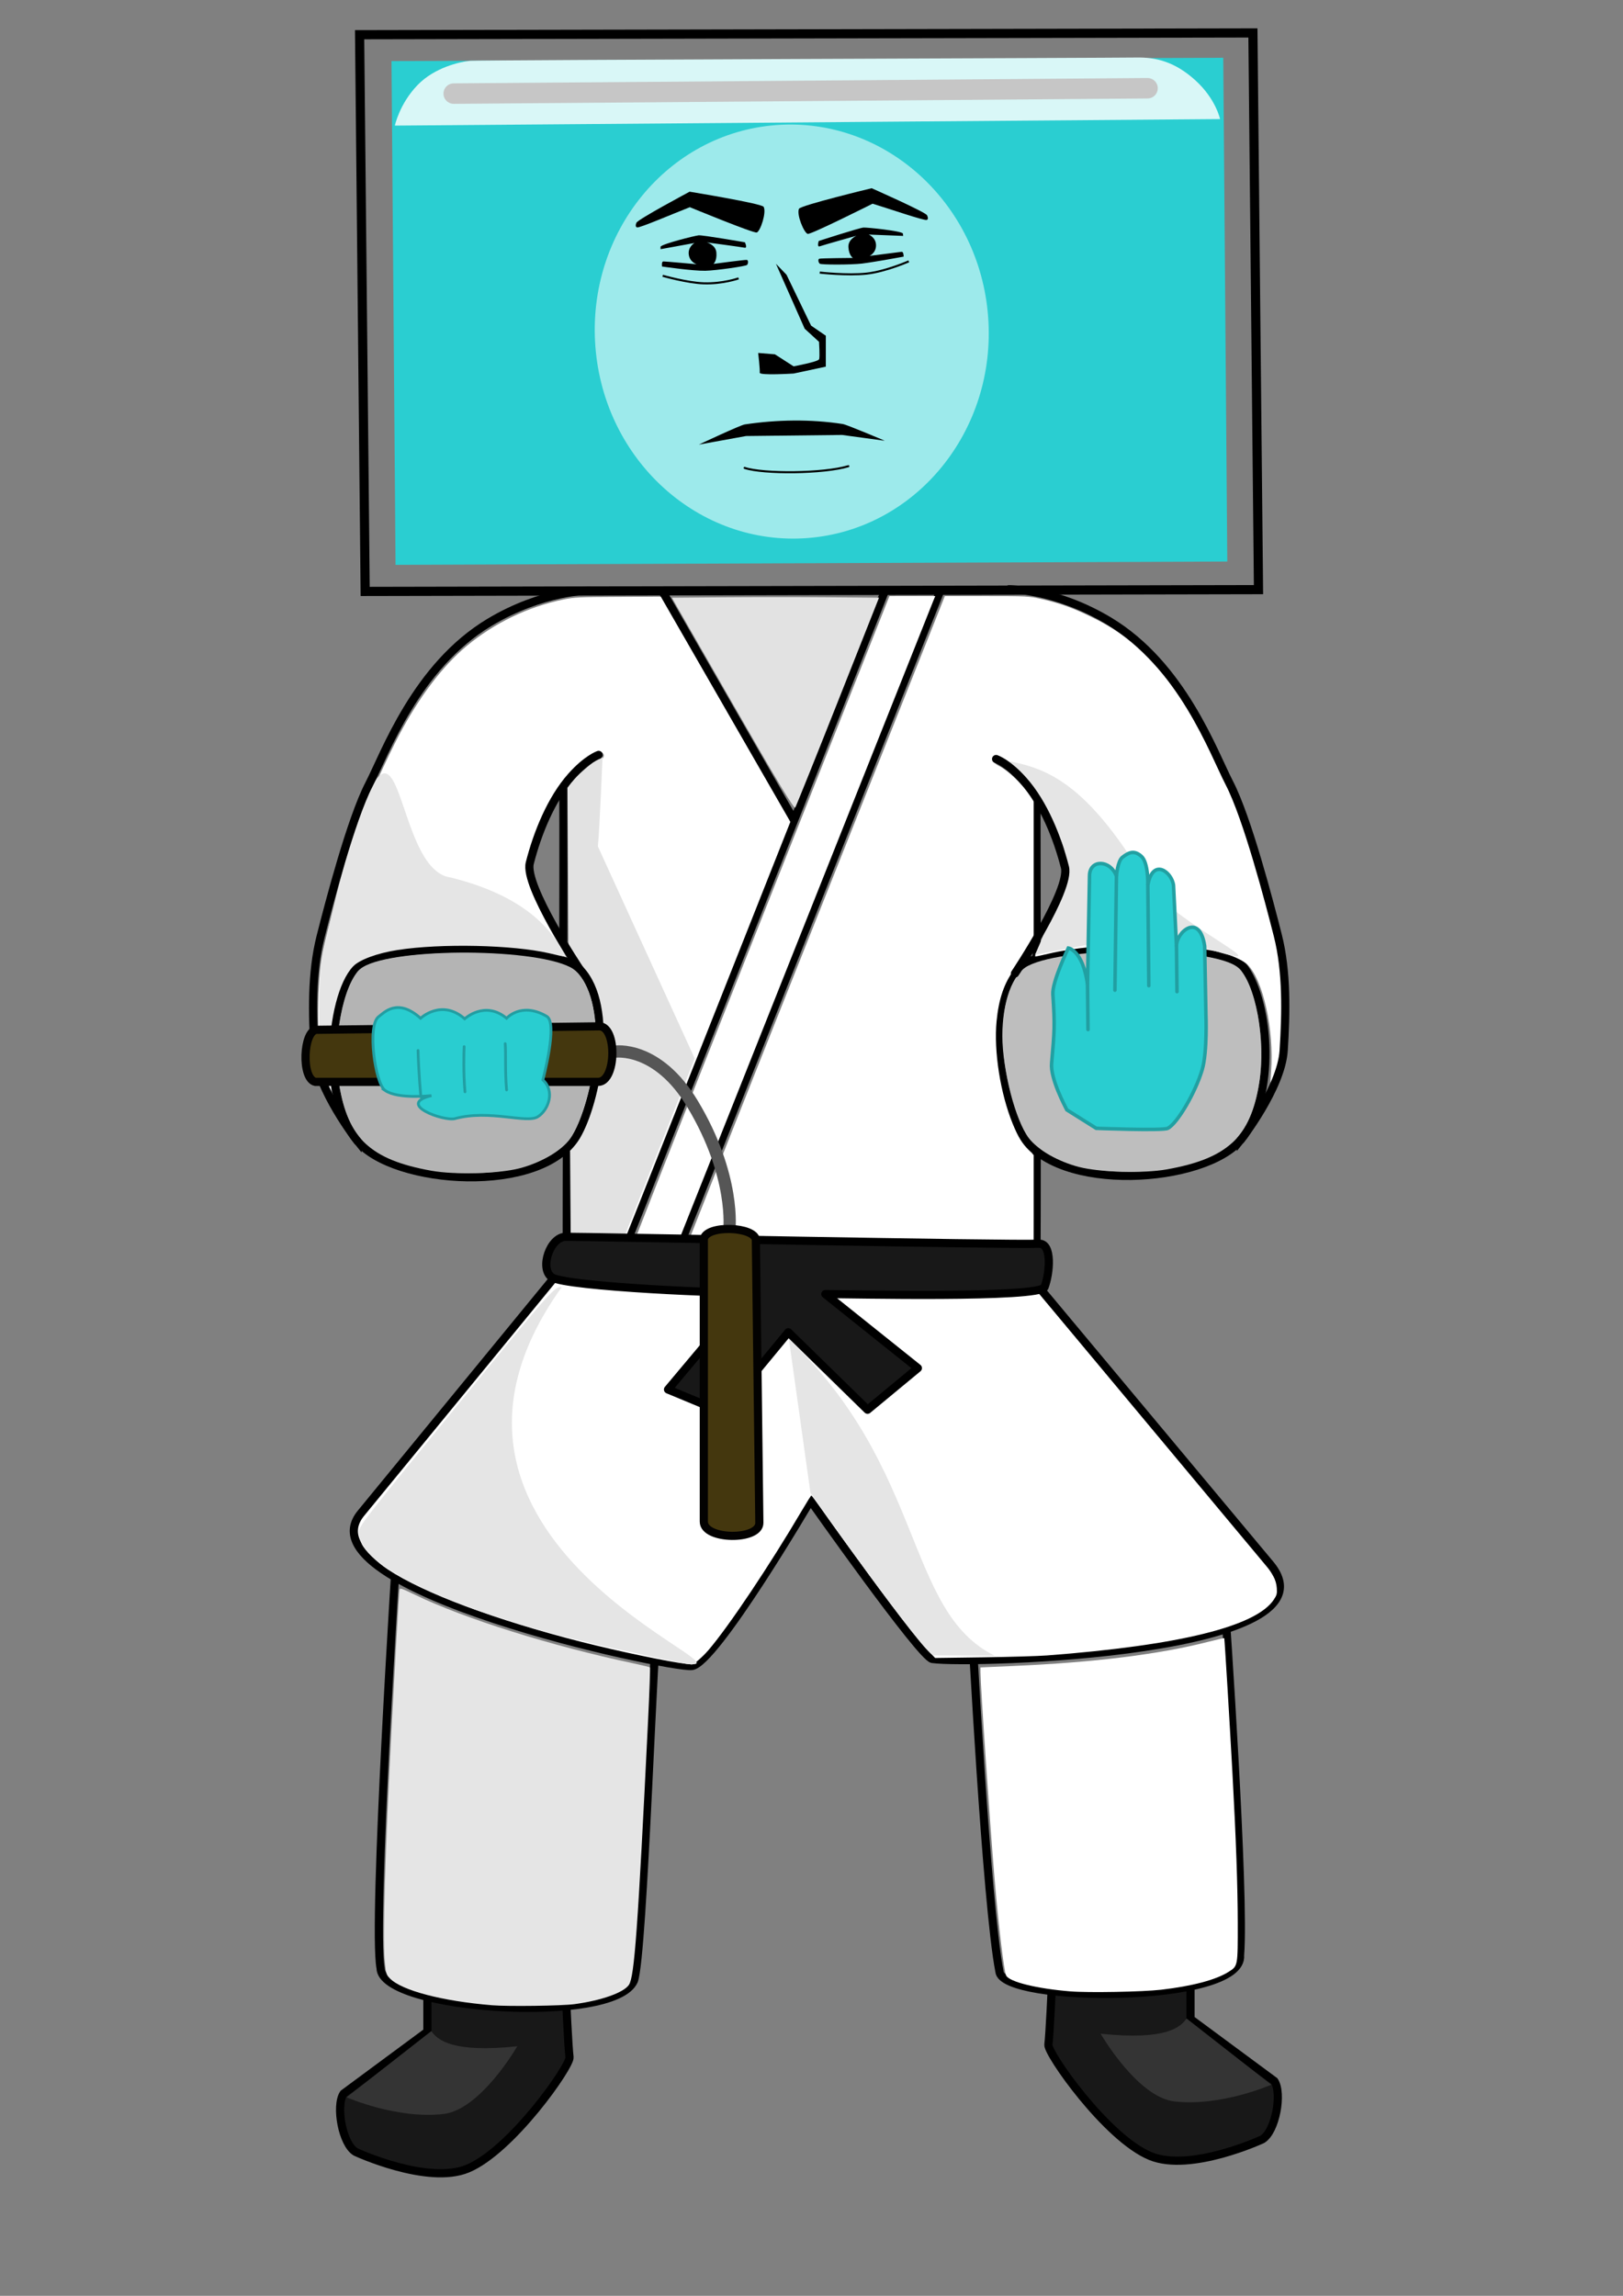
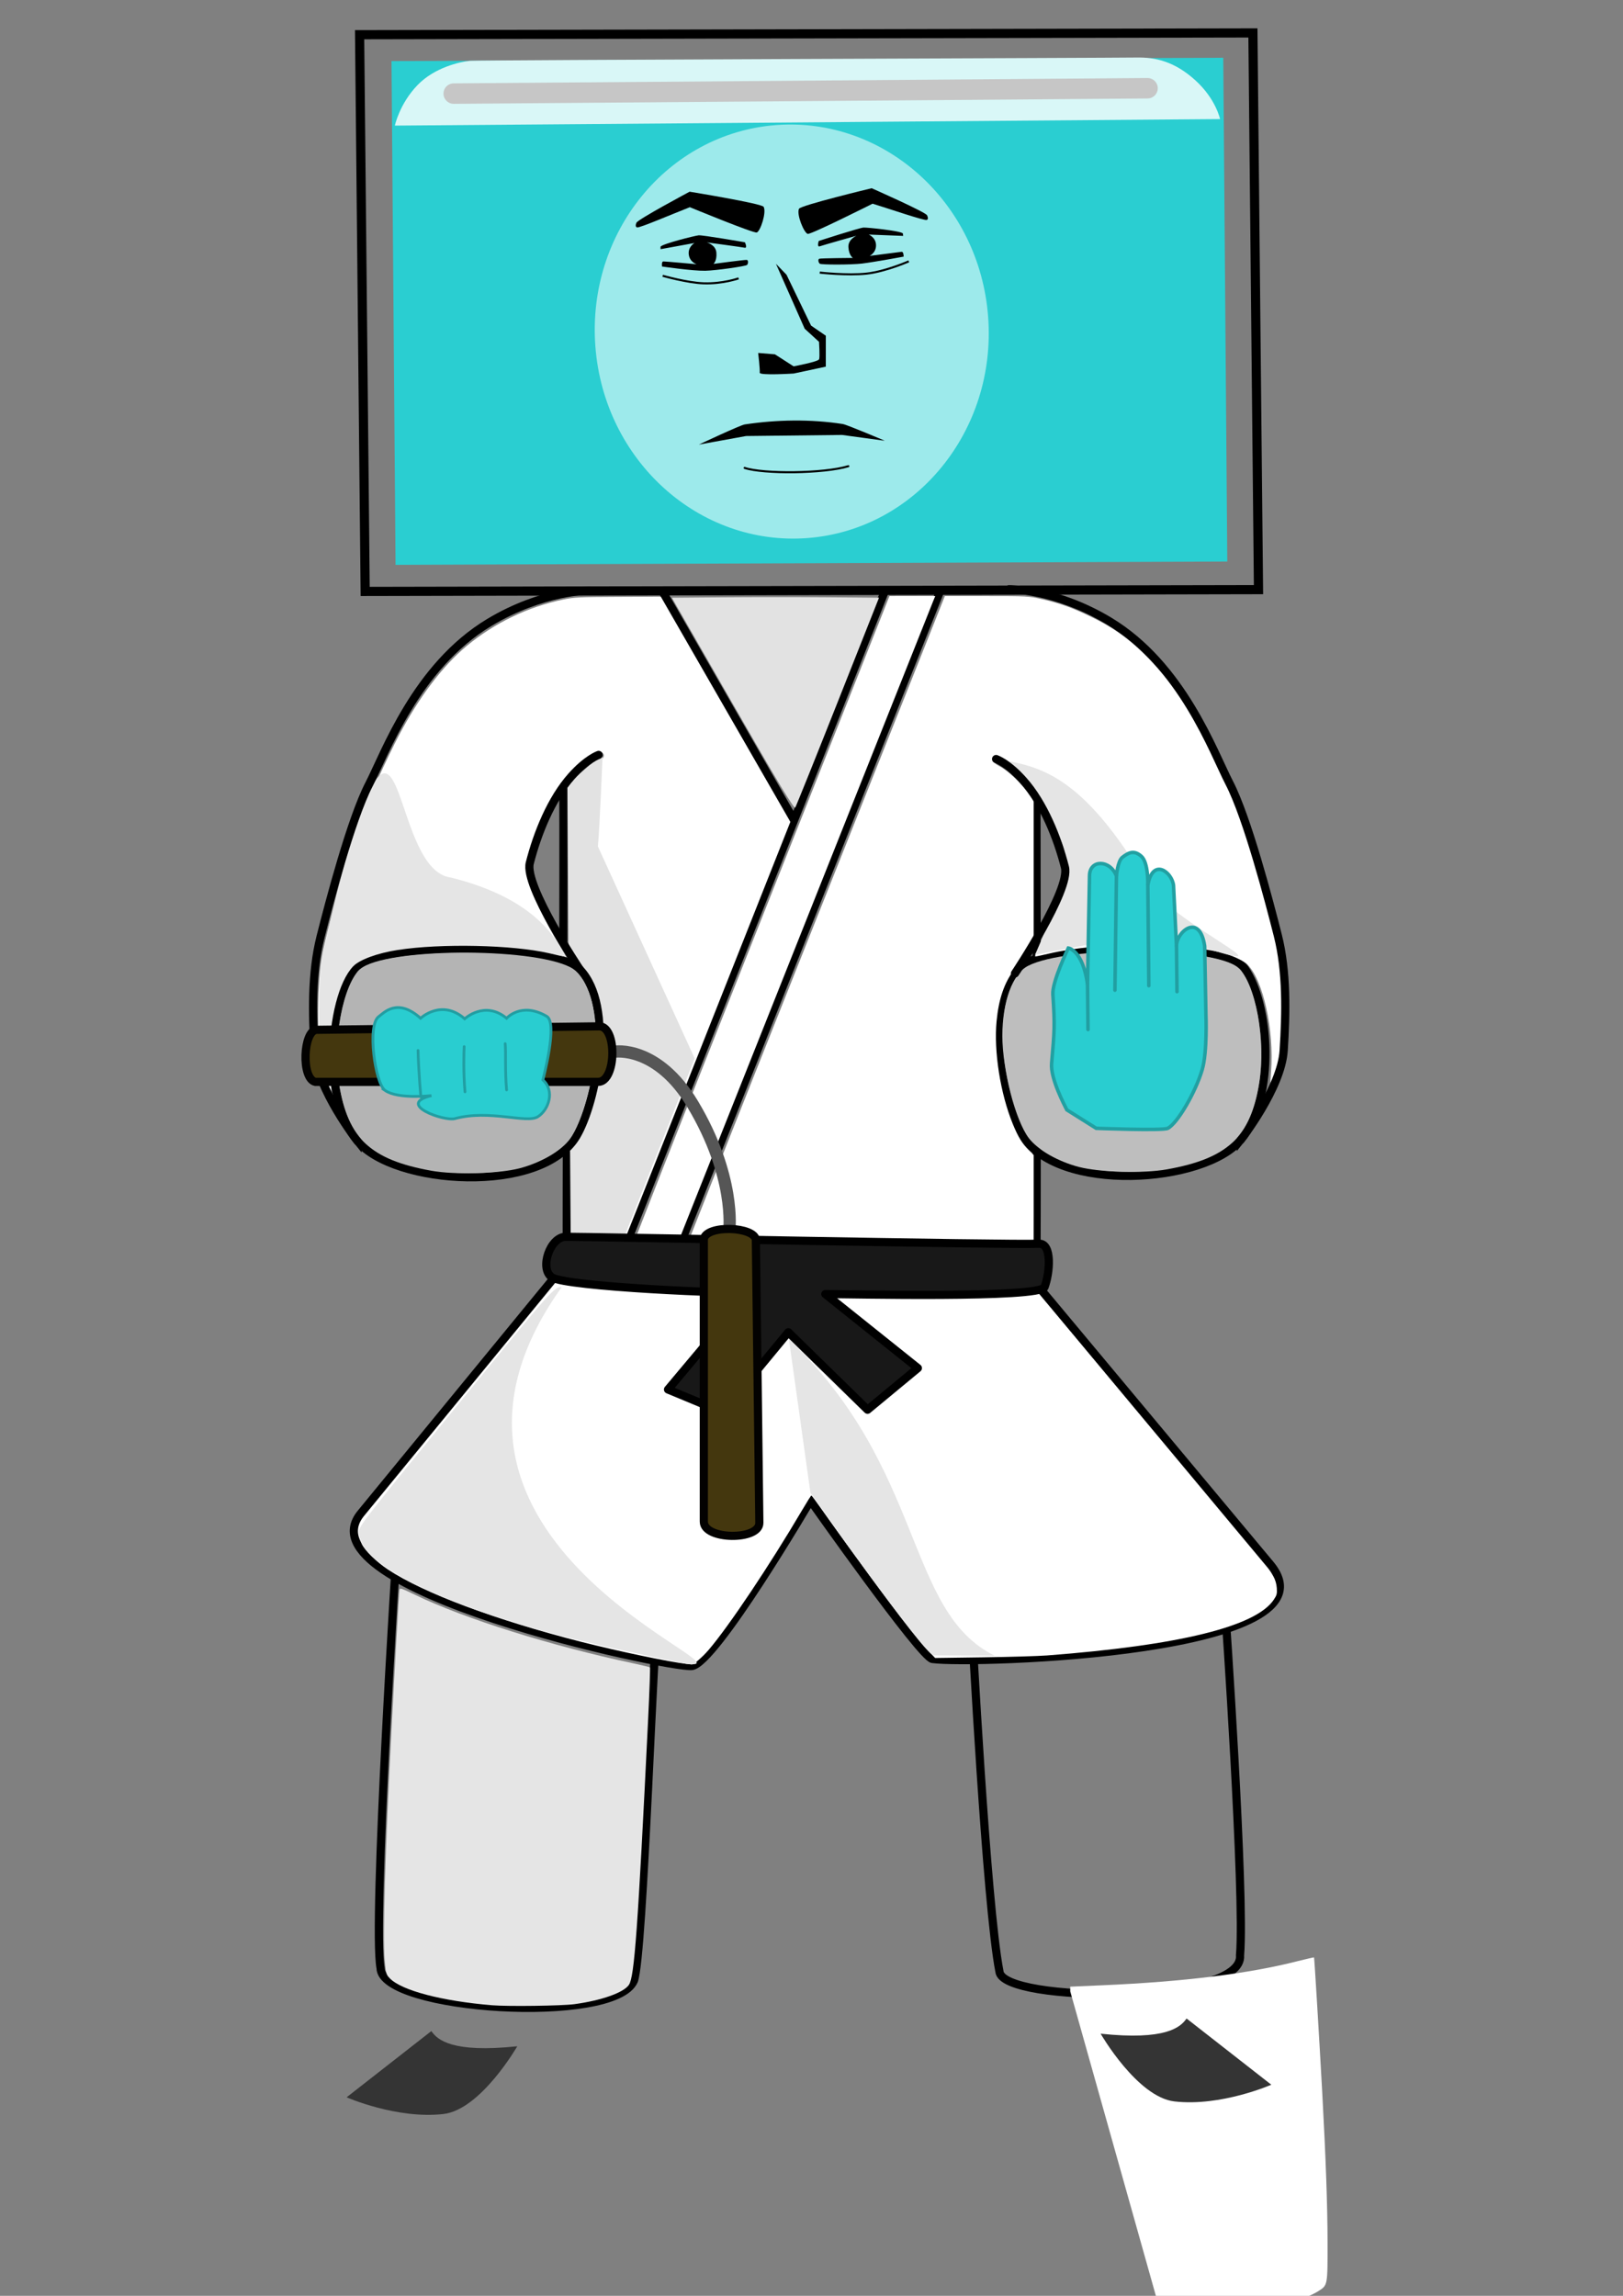
<svg xmlns="http://www.w3.org/2000/svg" xmlns:ns1="http://www.inkscape.org/namespaces/inkscape" xmlns:ns2="http://sodipodi.sourceforge.net/DTD/sodipodi-0.dtd" xmlns:ns3="http://www.openswatchbook.org/uri/2009/osb" width="210mm" height="297mm" viewBox="0 0 210 297" version="1.1" id="svg8" ns1:version="1.0.2-2 (e86c870879, 2021-01-15)" ns2:docname="mascot3.svg">
  <rect x="0" y="0" width="210" height="297" fill="#808080" stroke="none" />
  <defs id="defs2">
    <linearGradient id="linearGradient1041" ns3:paint="solid">
      <stop style="stop-color:#565656;stop-opacity:1;" offset="0" id="stop1039" />
    </linearGradient>
    <linearGradient id="linearGradient3262" ns3:paint="solid">
      <stop style="stop-color:#bebebe;stop-opacity:1;" offset="0" id="stop3260" />
    </linearGradient>
    <marker style="overflow:visible" id="Arrow1Lstart" refX="0.0" refY="0.0" orient="auto" ns1:stockid="Arrow1Lstart" ns1:isstock="true">
      <path transform="scale(0.8) translate(12.5,0)" style="fill-rule:evenodd;stroke:#000000;stroke-width:1pt;stroke-opacity:1;fill:#000000;fill-opacity:1" d="M 0.0,0.0 L 5.0,-5.0 L -12.5,0.0 L 5.0,5.0 L 0.0,0.0 z " id="path1008" />
    </marker>
    <ns1:perspective ns2:type="inkscape:persp3d" ns1:vp_x="0 : 148.5 : 1" ns1:vp_y="0 : 1000 : 0" ns1:vp_z="210 : 148.5 : 1" ns1:persp3d-origin="105 : 99 : 1" id="perspective946" />
    <ns1:path-effect effect="skeletal" id="path-effect950" is_visible="true" lpeversion="1" pattern="M 0,5 C 0,2.24 2.24,0 5,0 7.76,0 10,2.24 10,5 10,7.76 7.76,10 5,10 2.24,10 0,7.76 0,5 Z" copytype="single_stretched" prop_scale="1" scale_y_rel="false" spacing="0" normal_offset="0" tang_offset="0" prop_units="false" vertical_pattern="false" hide_knot="false" fuse_tolerance="0" />
    <ns1:path-effect effect="powerstroke" id="path-effect914" is_visible="true" lpeversion="1" offset_points="0,0.132" sort_points="true" interpolator_type="CubicBezierJohan" interpolator_beta="0.2" start_linecap_type="zerowidth" linejoin_type="extrp_arc" miter_limit="4" scale_width="1" end_linecap_type="zerowidth" />
    <ns1:path-effect effect="powerstroke" id="path-effect85" is_visible="true" lpeversion="1" offset_points="0,0.132" sort_points="true" interpolator_type="CubicBezierJohan" interpolator_beta="0.2" start_linecap_type="zerowidth" linejoin_type="extrp_arc" miter_limit="4" scale_width="1" end_linecap_type="zerowidth" />
    <ns1:path-effect effect="powerstroke" id="path-effect81" is_visible="true" lpeversion="1" offset_points="0,0.132" sort_points="true" interpolator_type="CubicBezierJohan" interpolator_beta="0.2" start_linecap_type="zerowidth" linejoin_type="extrp_arc" miter_limit="4" scale_width="1" end_linecap_type="zerowidth" />
    <ns1:path-effect effect="powerstroke" id="path-effect57" is_visible="true" lpeversion="1" offset_points="0,0.132" sort_points="true" interpolator_type="CubicBezierJohan" interpolator_beta="0.2" start_linecap_type="zerowidth" linejoin_type="extrp_arc" miter_limit="4" scale_width="1" end_linecap_type="zerowidth" />
  </defs>
  <ns2:namedview id="base" pagecolor="#ffffff" bordercolor="#666666" borderopacity="1.0" ns1:pageopacity="0.0" ns1:pageshadow="2" ns1:zoom="0.59512015" ns1:cx="224.79417" ns1:cy="455.52663" ns1:document-units="mm" ns1:current-layer="layer2" ns1:document-rotation="0" showgrid="false" showguides="false" ns1:window-width="1920" ns1:window-height="1017" ns1:window-x="-8" ns1:window-y="-8" ns1:window-maximized="1" />
  <g ns1:label="Layer 1" ns1:groupmode="layer" id="layer1" style="display:inline" />
  <g ns1:groupmode="layer" id="layer2" ns1:label="Layer 2">
    <path style="fill:none;stroke:#000000;stroke-width:1.058;stroke-linecap:round;stroke-linejoin:miter;stroke-miterlimit:4;stroke-dasharray:none;stroke-opacity:1" d="m 72.89,101.627 c 0.03,5.101 9.99e-4,20.152 9.99e-4,20.152 m 0.457,26.928 c 0,-1.462 -0.035,9.512 -0.009,14.584 0.15,1.048 4.045,2.061 6.248,2.444 11.037,1.92 36.262,2.646 50.926,0.998 1.686,-0.189 3.585,-0.548 3.592,-2.245 0.082,-18.595 0,-61.103 0,-61.103" id="path923" ns2:nodetypes="ccccsssc" />
    <path style="fill:none;stroke:#000000;stroke-width:1.058;stroke-linecap:butt;stroke-linejoin:miter;stroke-miterlimit:4;stroke-dasharray:none;stroke-opacity:1" d="M 84.984,75.247 102.764,106.151" id="path909" ns2:nodetypes="cc" />
    <path style="fill:none;stroke:#000000;stroke-width:1.058;stroke-linecap:butt;stroke-linejoin:round;stroke-miterlimit:4;stroke-dasharray:none;stroke-opacity:1" d="M 85.759,166.645 122.132,75.247 114.935,75.353 79.175,165.585" id="path911" ns2:nodetypes="cccc" />
    <rect style="fill:#7e7e7e;fill-opacity:1;stroke:#000000;stroke-width:1.186;stroke-miterlimit:4;stroke-dasharray:none;stroke-opacity:1" id="rect894-0" width="115.586" height="72.019" x="46.484" y="4.585" ry="12.405" rx="0" transform="matrix(1,-0.002,0.01,1,0,0)" />
    <rect style="fill:#2aced1;fill-opacity:1;stroke:none;stroke-width:1.089;stroke-miterlimit:4;stroke-dasharray:none;stroke-opacity:1" id="rect894-0-4" width="107.62" height="65.171" x="50.593" y="8.105" ry="11.226" rx="0" transform="matrix(1,-0.004,0.008,1,0,0)" />
    <ellipse style="fill:#9deaeb;fill-opacity:1;fill-rule:nonzero;stroke:none;stroke-width:1.323;stroke-linecap:round;stroke-linejoin:round;stroke-miterlimit:4;stroke-dasharray:none;stroke-opacity:1;paint-order:normal" id="path3308" cx="98.899" cy="50.535" rx="25.482" ry="26.79" transform="rotate(-4.347)" />
    <path style="fill:#d9f7f7;fill-opacity:1;stroke:none;stroke-width:0.265;stroke-linecap:butt;stroke-linejoin:miter;stroke-miterlimit:4;stroke-dasharray:none;stroke-opacity:1" d="M 51.092,16.248 157.864,15.405 c 0,0 -0.538,-2.6 -3.188,-5.009 -2.679,-2.436 -5.151,-3.001 -7.641,-2.953 -2.544,0.049 -85.062,0.31 -86.232,0.427 -1.332,0.134 -4.588,0.865 -6.781,3.139 -2.341,2.426 -2.93,5.239 -2.93,5.239 z" id="path938" ns2:nodetypes="ccssssc" />
    <path style="fill:none;stroke:#c6c6c6;stroke-width:2.646;stroke-linecap:round;stroke-linejoin:miter;stroke-miterlimit:4;stroke-dasharray:none;stroke-opacity:1" d="M 58.705,12.109 148.48,11.415" id="path1290" />
    <path style="fill:#ffffff;fill-opacity:1;stroke:none;stroke-width:2.263;stroke-linecap:round;stroke-linejoin:round;stroke-miterlimit:4;stroke-dasharray:none" d="m 290.879,621.921 c -3.578,-1.138 -7.547,-2.606 -8.821,-3.263 l -2.315,-1.194 -0.37,-7.246 c -0.203,-3.986 -0.371,-16.227 -0.372,-27.203 l -0.002,-19.957 2.311,-2.924 c 8.446,-10.685 14.68,-35.971 13.914,-56.44 -0.505,-13.51 -2.838,-21.764 -8.199,-29.013 -1.429,-1.933 -4.074,-5.854 -5.878,-8.714 l -3.279,-5.2 v -37.894 -37.894 l 3.357,-3.858 c 3.332,-3.83 6.594,-6.58 11.21,-9.449 2.535,-1.576 3.057,-3.063 1.523,-4.336 -1.94,-1.61 -10.753,4.479 -16.739,11.564 -7.006,8.293 -12.785,19.257 -17.479,33.164 -3.291,9.749 -3.495,13.307 -1.166,20.26 2.032,6.065 8.426,18.926 14.11,28.378 2.151,3.578 3.854,6.573 3.785,6.656 -0.07,0.083 -2.774,-0.479 -6.01,-1.249 -11.789,-2.806 -27.084,-4.269 -44.661,-4.273 -29.858,-0.007 -49.434,4.146 -54.806,11.627 -3.696,5.146 -6.956,14.219 -8.884,24.724 -1.026,5.588 -1.424,24.731 -0.65,31.246 l 0.403,3.394 -1.43,-3.111 c -0.787,-1.711 -2.053,-5.249 -2.813,-7.863 -2.771,-9.518 -3.042,-38.656 -0.506,-54.363 1.901,-11.777 12.793,-50.326 19.339,-68.448 2.746,-7.603 12.814,-29.609 18.34,-40.088 9.87,-18.716 21.312,-33.811 33.015,-43.557 13.492,-11.235 30.075,-19.214 47.235,-22.727 5.386,-1.103 7.882,-1.224 26.766,-1.303 l 20.826,-0.087 31.636,54.974 31.636,54.974 -43.875,110.751 c -24.131,60.913 -44.048,111.035 -44.26,111.381 -0.266,0.436 -2.389,-0.007 -6.89,-1.438 z" id="path1027" transform="scale(0.265)" />
    <path style="fill:#e2e2e2;fill-opacity:1;stroke:none;stroke-width:0.265px;stroke-linecap:butt;stroke-linejoin:miter;stroke-opacity:1" d="m 77.359,109.494 c 0.212,-1.905 0.62,-11.983 0.62,-11.983 l -4.565,3.966 0.449,61.664 c 0.299,0.524 4.863,2.07 4.863,2.07 l 11.157,-28.288 z" id="path939" ns2:nodetypes="ccccccc" />
    <path style="fill:none;stroke:#000000;stroke-width:1.058;stroke-linecap:butt;stroke-linejoin:miter;stroke-miterlimit:4;stroke-dasharray:none;stroke-opacity:1" d="m 46.254,147.61 c -4.579,-5.587 -3.725,-17.51 -0.478,-22.16 2.624,-3.757 26.028,-3.421 29.251,-0.036 4.571,4.799 2.131,17.192 -0.429,21.535 -4.538,7.699 -23.685,6.346 -28.344,0.661 z" id="path915" ns2:nodetypes="sssss" />
    <path style="fill:#e5e5e5;fill-opacity:1;stroke-width:4.525;stroke-linecap:round;stroke-linejoin:round;stroke-miterlimit:4;stroke-dasharray:none" d="m 220.061,428.37 c 29.557,7.348 46.325,20.238 54.664,35.956 1.758,3.314 2.371,3.09 -6.652,1.011 -17.803,-4.103 -52.764,-4.855 -73.886,-1.589 -9.98,1.543 -18.732,4.776 -21.816,8.058 -6.925,7.371 -11.498,25.124 -11.678,45.339 l -0.113,12.628 -2.264,-6.788 c -3.095,-9.282 -3.393,-45.173 -0.486,-58.462 3.029,-13.843 9.201,-40.684 14.557,-56.818 24.528,-76.969 19.7,17.149 47.674,20.664 z" id="path935" ns2:nodetypes="cssssscsscc" transform="scale(0.265)" />
    <path style="fill:none;stroke:#000000;stroke-width:1.058;stroke-linecap:round;stroke-linejoin:miter;stroke-miterlimit:4;stroke-dasharray:none;stroke-opacity:1" d="m 46.254,147.61 c 0,0 -5.229,-6.674 -5.535,-11.535 -0.306,-4.861 -0.428,-10.202 0.762,-14.899 1.111,-4.386 3.936,-15.19 6.265,-19.699 2.082,-4.03 6.086,-15.255 15.566,-20.954 6.889,-4.142 12.947,-4.116 12.947,-4.116" id="path917" ns2:nodetypes="cssssc" />
    <path style="fill:none;stroke:#000000;stroke-width:1.058;stroke-linecap:round;stroke-linejoin:miter;stroke-miterlimit:4;stroke-dasharray:none;stroke-opacity:1" d="m 75.009,125.39 c 0,0 -7.209,-10.786 -6.459,-13.736 0.975,-3.832 2.758,-8.273 5.388,-11.225 2.016,-2.263 3.517,-2.769 3.517,-2.769" id="path919" ns2:nodetypes="cssc" />
    <path style="fill:#b4b4b4;fill-opacity:1;stroke-width:1.212;stroke-linecap:round;stroke-linejoin:round;stroke-miterlimit:4;stroke-dasharray:none" d="m 55.826,151.456 c -7.863,-1.408 -10.816,-4.175 -11.941,-11.189 -0.888,-5.539 0.491,-13.006 2.758,-14.924 3.179,-2.691 22.058,-2.841 27.155,-0.215 1.99,1.025 3.322,4.66 3.322,9.066 0,4.302 -1.738,11.005 -3.428,13.222 -1.158,1.519 -3.826,3.051 -6.508,3.735 -2.729,0.696 -8.332,0.847 -11.358,0.305 z" id="path933" />
    <path style="fill:#e2e2e2;fill-opacity:1;stroke-width:3.2;stroke-linecap:round;stroke-linejoin:round;stroke-miterlimit:4;stroke-dasharray:none" d="m 357.79,343.564 -29.739,-51.778 25.597,-0.211 c 14.078,-0.116 36.835,-0.116 50.57,0 l 24.973,0.211 -20.064,50.645 c -11.035,27.855 -20.409,51.155 -20.831,51.778 -0.571,0.843 -8.383,-12.126 -30.506,-50.645 z" id="path937" transform="scale(0.265)" />
    <path style="fill:none;stroke:#000000;stroke-width:1.058;stroke-linecap:butt;stroke-linejoin:miter;stroke-miterlimit:4;stroke-dasharray:none;stroke-opacity:1" d="m 160.56,147.431 c 4.579,-5.587 3.725,-17.51 0.478,-22.16 -2.624,-3.757 -26.028,-3.421 -29.251,-0.036 -4.571,4.799 -2.131,17.192 0.429,21.535 4.538,7.699 23.685,6.346 28.344,0.661 z" id="path915-9" ns2:nodetypes="sssss" />
    <path style="fill:#ffffff;fill-opacity:1;stroke:none;stroke-width:2.263;stroke-linecap:round;stroke-linejoin:round;stroke-miterlimit:4;stroke-dasharray:none" d="m 383.934,630.925 c -21.546,-0.635 -55.333,-2.772 -56.11,-3.548 -0.143,-0.143 29.837,-75.888 66.624,-168.321 l 66.884,-168.061 h 20.347 c 19.831,0 20.513,0.037 26.876,1.464 8.509,1.908 14.624,4.067 23.306,8.227 12.062,5.779 19.865,11.383 29.158,20.937 12.761,13.121 20.892,25.736 32.946,51.113 8.037,16.922 10.423,22.74 14.727,35.921 5.879,18 14.066,47.785 15.629,56.851 2.233,12.96 2.592,41.702 0.647,51.866 -0.785,4.101 -4.166,13.788 -4.646,13.308 -0.132,-0.132 0.008,-3.51 0.31,-7.507 1.541,-20.361 -3.953,-45.069 -11.653,-52.406 -2.012,-1.917 -7.823,-4.557 -12.63,-5.738 -21.502,-5.281 -60.883,-5.046 -84.191,0.501 -3.214,0.765 -6.189,1.391 -6.61,1.391 -0.477,0 0.405,-1.977 2.334,-5.233 7.663,-12.929 14.244,-27.616 15.148,-33.8 0.908,-6.219 -7.501,-28.365 -15.272,-40.219 -3.743,-5.71 -11.771,-13.915 -16.148,-16.504 -3.877,-2.294 -5.069,-2.544 -6.112,-1.287 -1.086,1.308 -0.207,2.822 2.384,4.106 4.145,2.054 10.884,8.437 15.045,14.25 l 1.782,2.489 v 33.855 33.855 l -3.72,6.082 c -2.046,3.345 -4.689,7.368 -5.873,8.94 -4.809,6.381 -7.479,14.232 -8.523,25.053 -1.413,14.653 1.836,35.296 7.89,50.116 2.625,6.428 4.753,9.921 7.934,13.023 l 2.293,2.236 v 29.507 c 0,28.914 -0.023,29.537 -1.162,30.985 -1.597,2.03 -5.319,3.016 -15.158,4.014 -27.396,2.779 -65.09,3.694 -104.453,2.533 z" id="path1025" transform="scale(0.265)" />
    <path style="fill:#e5e5e5;fill-opacity:1;stroke-width:1.197;stroke-linecap:round;stroke-linejoin:round;stroke-miterlimit:4;stroke-dasharray:none" d="m 148.518,114.483 c 4.451,5.689 18.457,11.574 7.777,8.273 l -15.531,-0.549 -6.848,1.316 c 0,0 4.566,-9.951 3.796,-13.467 -0.801,-3.663 -6.855,-10.816 -8.828,-11.862 5.658,0.901 11.175,1.955 19.633,16.289 z" id="path935-5" ns2:nodetypes="cccsscc" />
    <path style="fill:none;stroke:#000000;stroke-width:1.058;stroke-linecap:round;stroke-linejoin:miter;stroke-miterlimit:4;stroke-dasharray:none;stroke-opacity:1" d="m 160.56,147.431 c 0,0 5.229,-6.674 5.535,-11.535 0.306,-4.861 0.428,-10.202 -0.762,-14.899 -1.111,-4.386 -3.936,-15.19 -6.265,-19.699 -2.082,-4.03 -6.086,-15.255 -15.566,-20.954 -6.889,-4.142 -12.947,-4.116 -12.947,-4.116" id="path917-3" ns2:nodetypes="cssssc" />
    <path style="fill:#bebebe;fill-opacity:1;stroke-width:1.212;stroke-linecap:round;stroke-linejoin:round;stroke-miterlimit:4;stroke-dasharray:none" d="m 150.987,151.277 c 7.863,-1.408 10.816,-4.175 11.941,-11.189 0.888,-5.539 -0.491,-13.006 -2.758,-14.924 -3.179,-2.691 -22.058,-2.841 -27.155,-0.215 -1.99,1.025 -3.322,4.66 -3.322,9.066 0,4.302 1.738,11.005 3.428,13.222 1.158,1.519 3.826,3.051 6.508,3.735 2.729,0.696 8.332,0.847 11.358,0.305 z" id="path933-9" />
    <path style="fill:none;stroke:#000000;stroke-width:1.058;stroke-linecap:round;stroke-linejoin:miter;stroke-miterlimit:4;stroke-dasharray:none;stroke-opacity:1" d="m 131.331,125.924 c 0,0 7.209,-10.786 6.459,-13.736 -0.975,-3.832 -2.758,-8.273 -5.388,-11.225 -2.016,-2.263 -3.517,-2.769 -3.517,-2.769" id="path919-0" ns2:nodetypes="cssc" />
    <path style="fill:#ffffff;fill-opacity:1;stroke:none;stroke-width:2.263;stroke-linecap:round;stroke-linejoin:round;stroke-miterlimit:4;stroke-dasharray:none" d="m 311.244,625.777 c -4.511,-0.613 -8.365,-1.285 -8.564,-1.495 -0.199,-0.209 29.33,-75.284 65.62,-166.831 l 65.981,-166.451 11.18,-0.002 11.18,-0.002 -0.755,1.838 c -0.415,1.011 -30.505,76.615 -66.865,168.009 l -66.111,166.17 -1.732,-0.061 c -0.952,-0.034 -5.423,-0.562 -9.934,-1.175 z" id="path1029" transform="scale(0.265)" />
    <path style="fill:none;stroke:#565656;stroke-width:1.587;stroke-linecap:butt;stroke-linejoin:miter;stroke-miterlimit:4;stroke-dasharray:none;stroke-opacity:1" d="m 79.55,136.051 c 0,0 5.492,-0.872 10.089,6.811 5.58,9.326 4.729,16.238 4.729,16.238" id="path1037" ns2:nodetypes="csc" />
    <path style="fill:#44370e;fill-opacity:1;stroke:#030201;stroke-width:1.058;stroke-linecap:butt;stroke-linejoin:miter;stroke-miterlimit:4;stroke-dasharray:none;stroke-opacity:1" d="m 40.793,139.958 h 36.595 c 2.395,0 2.471,-7.213 0.15,-7.184 l -36.595,0.449 c -1.712,0.14 -1.995,6.305 -0.15,6.735 z" id="path1015" ns2:nodetypes="csscc" />
-     <path style="fill:#181818;fill-opacity:1;stroke:#000000;stroke-width:1.058;stroke-linecap:butt;stroke-linejoin:miter;stroke-miterlimit:4;stroke-dasharray:none;stroke-opacity:1" d="m 154.042,256.488 v 4.716 l 10.846,8.016 c 1.044,1.566 0.172,6.515 -1.572,7.545 0,0 -9.267,4.299 -14.461,2.161 -5.679,-2.337 -13.361,-13.321 -13.204,-14.422 0.157,-1.1 0.472,-8.016 0.472,-8.016 l 13.361,-2.043 z" id="path2987" ns2:nodetypes="cccsssccc" />
-     <path style="fill:#181818;fill-opacity:1;stroke:#000000;stroke-width:1.058;stroke-linecap:butt;stroke-linejoin:miter;stroke-miterlimit:4;stroke-dasharray:none;stroke-opacity:1" d="m 55.3,258.115 v 4.716 l -10.846,8.016 c -1.044,1.566 -0.172,6.515 1.572,7.545 0,0 9.267,4.299 14.461,2.161 5.679,-2.337 13.361,-13.321 13.204,-14.422 -0.157,-1.1 -0.472,-8.016 -0.472,-8.016 L 59.858,256.072 Z" id="path2987-1" ns2:nodetypes="cccsssccc" />
    <path style="fill:none;stroke:#000000;stroke-width:1.058;stroke-linecap:butt;stroke-linejoin:miter;stroke-miterlimit:4;stroke-dasharray:none;stroke-opacity:1" d="m 102.974,191.279 22.75,18.559 c 0,0 1.895,36.501 3.592,45.201 0.322,4.111 31.703,4.252 31.132,-2.095 0.652,-7.881 -1.946,-45.051 -1.946,-45.051 l -13.021,-15.416 -11.375,-26.342 -22.451,-0.898 -37.639,-1.866 -9.358,23.718 -13.321,13.171 c 0,0 -3.164,48.616 -2.095,54.331 0.06,5.503 30.265,7.437 32.778,1.646 1.243,-3.418 2.544,-46.099 3.143,-47.296 0.599,-1.197 17.811,-17.661 17.811,-17.661 z" id="path870" ns2:nodetypes="cccccccccccccsc" />
    <path style="fill:#ffffff;fill-opacity:1;stroke:#000000;stroke-width:1.058;stroke-linecap:butt;stroke-linejoin:miter;stroke-miterlimit:4;stroke-dasharray:none;stroke-opacity:1" d="m 73.339,163.291 -26.641,32.479 c -8.07,9.838 39.812,20.056 42.806,19.757 2.993,-0.299 15.363,-21.407 15.363,-21.407 0,0 14.307,20.293 15.769,20.494 5.177,0.712 53.319,-0.739 43.704,-12.258 L 134.105,166.135 103.198,163.74 Z" id="path872" ns2:nodetypes="csscssccc" />
    <path style="fill:#ffffff;stroke-width:2.263;stroke-linecap:round;stroke-linejoin:round;fill-opacity:1" d="m 335.04,812.242 c -7.863,-0.835 -33.166,-6.137 -51.195,-10.728 -41.926,-10.676 -77.036,-23.808 -94.414,-35.314 -5.662,-3.749 -11.316,-9.27 -12.767,-12.469 -1.542,-3.399 -1.49,-7.56 0.128,-10.217 0.698,-1.147 23.798,-29.587 51.333,-63.2 l 50.063,-61.115 8.202,0.269 c 4.511,0.148 29.076,0.539 54.589,0.868 l 46.386,0.599 59.114,4.53 c 39.176,3.002 59.336,4.755 59.771,5.198 2.991,3.044 114.331,137.016 115.467,138.937 0.979,1.656 1.554,3.572 1.697,5.657 0.19,2.761 0.005,3.468 -1.489,5.698 -8.769,13.09 -46.18,22.28 -110.675,27.188 -4.356,0.331 -18.435,0.747 -31.286,0.924 l -23.367,0.321 -2.77,-2.874 c -6.832,-7.088 -30.235,-38.145 -53.468,-70.956 -2.148,-3.033 -4.041,-5.51 -4.207,-5.503 -0.166,0.007 -2.209,3.252 -4.541,7.212 -15.843,26.905 -35.812,56.747 -45.646,68.215 -3.105,3.62 -7.326,7.204 -8.318,7.06 -0.345,-0.05 -1.518,-0.185 -2.607,-0.301 z" id="path873" transform="scale(0.265)" />
-     <path style="fill:#ffffff;fill-opacity:1;stroke-width:2.263;stroke-linecap:round;stroke-linejoin:round" d="m 522.565,972.135 c -16.381,-1.341 -29.651,-4.609 -31.284,-7.704 -1.082,-2.051 -3.683,-23.859 -5.758,-48.277 -2.169,-25.526 -6.795,-93.487 -6.798,-99.873 l -10e-4,-2.292 15.981,-0.7 c 39.534,-1.731 71.082,-5.637 95.078,-11.771 4.302,-1.1 7.893,-1.912 7.98,-1.806 0.166,0.202 2.602,40.38 4.007,66.095 1.735,31.754 2.568,55.29 2.589,73.073 0.024,21.022 0.057,20.842 -4.443,23.696 -6.208,3.937 -17.656,6.975 -32.992,8.755 -9.044,1.049 -35.502,1.529 -44.358,0.804 z" id="path875" transform="scale(0.265)" />
+     <path style="fill:#ffffff;fill-opacity:1;stroke-width:2.263;stroke-linecap:round;stroke-linejoin:round" d="m 522.565,972.135 l -10e-4,-2.292 15.981,-0.7 c 39.534,-1.731 71.082,-5.637 95.078,-11.771 4.302,-1.1 7.893,-1.912 7.98,-1.806 0.166,0.202 2.602,40.38 4.007,66.095 1.735,31.754 2.568,55.29 2.589,73.073 0.024,21.022 0.057,20.842 -4.443,23.696 -6.208,3.937 -17.656,6.975 -32.992,8.755 -9.044,1.049 -35.502,1.529 -44.358,0.804 z" id="path875" transform="scale(0.265)" />
    <path style="fill:#343434;fill-opacity:1;stroke:none;stroke-width:0.265;stroke-linecap:butt;stroke-linejoin:miter;stroke-miterlimit:4;stroke-dasharray:none;stroke-opacity:1" d="m 55.811,262.752 c 0.786,1.14 2.692,2.857 11.121,1.965 0,0 -4.729,8.206 -9.549,8.763 -6.025,0.696 -12.536,-2.161 -12.536,-2.161" id="path2989-2" ns2:nodetypes="cssc" />
    <path style="fill:#e5e5e5;fill-opacity:1;stroke-width:2.263;stroke-linecap:round;stroke-linejoin:round" d="m 240.288,978.914 c -24.508,-2.023 -44.236,-7.212 -49.949,-13.136 -1.82,-1.887 -1.882,-2.117 -2.514,-9.233 -0.982,-11.072 0.269,-53.717 3.243,-110.536 1.758,-33.58 3.762,-68.774 3.979,-69.874 0.208,-1.056 0.794,-0.869 7.7,2.459 24.175,11.649 66.478,24.922 106.45,33.4 4.298,0.912 7.966,1.809 8.151,1.993 0.185,0.185 -0.223,11.729 -0.905,25.654 -5.015,102.31 -6.677,125.29 -9.348,129.288 -2.549,3.815 -13.358,7.65 -26.644,9.452 -6.076,0.824 -32.407,1.174 -40.164,0.534 z" id="path877" transform="scale(0.265)" />
    <path style="fill:#181818;fill-opacity:1;stroke:#000000;stroke-width:1.058;stroke-linecap:round;stroke-linejoin:round;stroke-miterlimit:4;stroke-dasharray:none;stroke-opacity:1" d="m 134.479,160.896 c 1.663,-0.012 1.376,3.754 0.674,5.613 -0.561,1.483 -25.577,0.891 -28.363,0.898 l 11.974,9.579 -6.511,5.388 -10.252,-10.028 -8.531,10.327 -7.035,-2.919 10.552,-12.572 c -1.636,0.237 -23.825,-0.689 -25.594,-1.946 -1.631,-1.159 -0.205,-5.224 1.796,-5.238 2.651,-0.019 57.616,1.079 61.29,0.898 z" id="path879" ns2:nodetypes="cscccccccssc" />
    <path style="fill:#e5e5e5;fill-opacity:1;stroke-width:4.525;stroke-linecap:round;stroke-linejoin:round;stroke-miterlimit:4;stroke-dasharray:none" d="m 335.04,812.242 c -22.364,-4.669 -53.691,-11.136 -76.079,-17.761 -53.568,-15.85 -83.721,-32.607 -83.721,-46.526 0,-2.937 1.653,-5.057 52.609,-67.472 41.571,-50.92 43.104,-52.642 46.386,-52.102 -89.159,124.86 98.661,188.414 60.806,183.861 z" id="path881" transform="scale(0.265)" ns2:nodetypes="cssscc" />
    <path style="fill:#e5e5e5;fill-opacity:1;stroke:none;stroke-width:0.265;stroke-linecap:butt;stroke-linejoin:miter;stroke-miterlimit:4;stroke-dasharray:none;stroke-opacity:1" d="m 104.866,193.147 -2.79,-19.902 c 17.653,16.78 15.043,35.226 26.604,40.935 l -7.871,-0.029 c -1.298,-0.122 -15.942,-21.004 -15.942,-21.004 z" id="path883" ns2:nodetypes="ccccc" />
    <path style="fill:#29cdd0;fill-opacity:1;stroke:#219ea2;stroke-width:0.356px;stroke-linecap:butt;stroke-linejoin:miter;stroke-opacity:1" d="m 49.83,141.071 c -1.288,-0.878 -2.349,-8.464 -0.831,-9.555 0.674,-0.485 2.402,-2.495 5.419,0.21 0,0 2.71,-2.557 5.708,0.07 0,0 2.601,-2.415 5.419,-0.07 0,0 1.918,-2.172 5.202,-0.245 1.472,0.863 -0.506,8.225 -0.506,8.225 1.587,1.417 0.763,3.866 -0.65,4.76 -1.456,0.921 -6.257,-0.977 -10.73,0.245 -1.385,0.378 -7.724,-1.851 -3.035,-2.975 0,0 -4.293,0.496 -5.997,-0.665 z" id="path885" ns2:nodetypes="ssssssssscs" />
    <path style="fill:none;stroke:#219ea2;stroke-width:0.356;stroke-linecap:round;stroke-linejoin:miter;stroke-miterlimit:4;stroke-dasharray:none;stroke-opacity:1" d="M 54.455,141.911 C 54.229,139.408 54.095,136.598 54.093,135.891" id="path895" ns2:nodetypes="cc" />
    <path style="fill:none;stroke:#219ea2;stroke-width:0.356;stroke-linecap:round;stroke-linejoin:miter;stroke-miterlimit:4;stroke-dasharray:none;stroke-opacity:1" d="m 60.165,141.244 c -0.226,-2.503 -0.143,-5.137 -0.108,-5.845" id="path895-4" ns2:nodetypes="cc" />
    <path style="fill:none;stroke:#219ea2;stroke-width:0.356;stroke-linecap:round;stroke-linejoin:miter;stroke-miterlimit:4;stroke-dasharray:none;stroke-opacity:1" d="m 65.548,140.999 c -0.226,-2.503 -0.071,-4.857 -0.181,-5.985" id="path895-5" ns2:nodetypes="cc" />
    <path style="fill:#29cdd0;fill-opacity:1;stroke:#21a0a2;stroke-width:0.456;stroke-linecap:butt;stroke-linejoin:miter;stroke-miterlimit:4;stroke-dasharray:none;stroke-opacity:1" d="m 138.036,143.576 c -0.258,-0.516 -2.134,-4.038 -1.967,-5.999 0.362,-4.253 0.441,-4.802 0.161,-8.934 -0.111,-1.639 2,-5.999 2,-5.999 0,0 1.856,0.239 2.484,4.677 l 0.258,-14.062 c 0.038,-2.091 2.665,-2.07 3.483,0.065 0,0 0.152,-1.932 0.774,-2.419 0.915,-0.716 1.581,-0.898 2.451,-0.129 0.931,0.824 0.839,3.709 0.839,3.709 0.653,-3.588 3.139,-1.655 3.322,0.065 l 0.387,7.87 c -0.069,-1.818 2.977,-4.472 3.645,-0.032 l 0.161,8.837 c 0,0 0.2,4.839 -0.484,7.16 -0.856,2.907 -3.193,6.934 -4.451,7.58 -0.649,0.333 -9.257,0 -9.257,0 z" id="path940" ns2:nodetypes="cssccsssssccccsscc" />
    <path style="fill:none;stroke:#219fa2;stroke-width:0.456;stroke-linecap:round;stroke-linejoin:miter;stroke-miterlimit:4;stroke-dasharray:none;stroke-opacity:1" d="m 140.713,127.32 0.065,5.87" id="path942" />
    <path style="fill:none;stroke:#219fa2;stroke-width:0.456;stroke-linecap:round;stroke-linejoin:miter;stroke-miterlimit:4;stroke-dasharray:none;stroke-opacity:1" d="m 144.454,113.322 -0.193,14.772" id="path942-2" ns2:nodetypes="cc" />
    <path style="fill:none;stroke:#219fa2;stroke-width:0.456;stroke-linecap:round;stroke-linejoin:miter;stroke-miterlimit:4;stroke-dasharray:none;stroke-opacity:1" d="m 148.518,114.483 0.129,13.03" id="path942-2-9" ns2:nodetypes="cc" />
    <path style="fill:none;stroke:#219fa2;stroke-width:0.456;stroke-linecap:round;stroke-linejoin:miter;stroke-miterlimit:4;stroke-dasharray:none;stroke-opacity:1" d="m 152.227,122.418 0.065,5.87" id="path942-2-9-7" />
    <path style="fill:#44370e;fill-opacity:1;stroke:#030201;stroke-width:1.058;stroke-linecap:butt;stroke-linejoin:miter;stroke-miterlimit:4;stroke-dasharray:none;stroke-opacity:1" d="m 91.068,160.25 v 36.595 c 0,2.395 7.213,2.471 7.184,0.15 L 97.803,160.399 c -0.14,-1.712 -6.305,-1.995 -6.735,-0.15 z" id="path1015-0" ns2:nodetypes="csscc" />
    <path style="fill:#343434;fill-opacity:1;stroke:none;stroke-width:0.265;stroke-linecap:butt;stroke-linejoin:miter;stroke-miterlimit:4;stroke-dasharray:none;stroke-opacity:1" d="m 153.531,261.125 c -0.786,1.14 -2.692,2.857 -11.121,1.965 0,0 4.729,8.206 9.549,8.763 6.025,0.696 12.536,-2.161 12.536,-2.161" id="path2989" ns2:nodetypes="cssc" />
    <path style="fill:none;stroke:#000000;stroke-width:0.265px;stroke-linecap:round;stroke-linejoin:miter;stroke-opacity:1" d="m 96.347,60.533 c 2.432,0.807 10.25,0.744 13.421,-0.222" id="path3021" ns2:nodetypes="cc" />
    <path style="fill:#000000;fill-opacity:1;stroke:none;stroke-width:0.265px;stroke-linecap:butt;stroke-linejoin:miter;stroke-opacity:1" d="m 90.418,57.519 c 0,0 5.357,-2.524 5.946,-2.612 4.177,-0.625 8.496,-0.697 12.671,-0.056 0.558,0.086 5.446,2.167 5.446,2.167 l -5.53,-0.75 -12.421,0.139 -6.113,1.111 z" id="path3023" ns2:nodetypes="cssccccc" />
    <path style="fill:#000000;fill-opacity:1;stroke:none;stroke-width:0.265px;stroke-linecap:butt;stroke-linejoin:miter;stroke-opacity:1" d="m 101.767,35.543 3.179,6.58 1.907,1.308 -0.002,4.002 -4.157,0.889 c 0,0 -4.443,0.282 -4.392,-0.108 0.05,-0.39 -0.201,-2.554 -0.201,-2.554 l 2.168,0.178 2.413,1.553 c 0,0 3.2,-0.586 3.307,-0.92 0.107,-0.335 -0.014,-2.249 -0.014,-2.249 l -1.857,-1.698 -3.72,-8.402 z" id="path3027" ns2:nodetypes="cccccscccscccc" />
    <path style="fill:#000000;fill-opacity:1;stroke:none;stroke-width:0.222px;stroke-linecap:butt;stroke-linejoin:miter;stroke-opacity:1" d="m 85.468,31.91 c 0.275,-0.377 4.414,-1.412 4.927,-1.466 0.513,-0.053 5.985,0.9 5.985,0.9 0,0 0.384,0.788 -0.037,0.7 -0.421,-0.088 -4.896,-0.685 -4.896,-0.685 0,0 1.164,0.298 1.247,1.32 0.088,1.079 -0.378,1.46 -0.378,1.46 0,0 4.152,-0.561 4.328,-0.512 0.21,0.058 0.172,0.509 0.009,0.653 -0.186,0.165 -4.011,0.718 -5.394,0.747 -1.62,0.034 -5.597,-0.55 -5.597,-0.55 0,0 -0.102,-0.652 0.178,-0.656 0.28,-0.004 4.293,0.362 4.293,0.362 0,0 -0.89,-0.278 -1.013,-1.258 -0.125,-1.002 0.743,-1.491 0.743,-1.491 l -4.39,0.802 z" id="path3029" ns2:nodetypes="cscscscssscccsccc" />
    <path style="fill:#000000;fill-opacity:1;stroke:none;stroke-width:0.265px;stroke-linecap:butt;stroke-linejoin:miter;stroke-opacity:1" d="m 82.447,29.419 c -0.277,-0.037 -0.183,-0.42 -0.098,-0.606 0.206,-0.45 6.881,-4.013 6.881,-4.013 0,0 9.342,1.524 9.578,1.956 0.389,0.713 -0.413,3.145 -0.884,3.32 -0.383,0.143 -8.666,-3.272 -8.666,-3.272 -2.265,0.885 -6.414,2.669 -6.81,2.616 z" id="path3031" ns2:nodetypes="sscsscs" />
    <path style="fill:#000000;fill-opacity:1;stroke:none;stroke-width:0.222px;stroke-linecap:butt;stroke-linejoin:miter;stroke-opacity:1" d="m 116.82,30.192 c -0.325,-0.334 -4.569,-0.774 -5.084,-0.754 -0.515,0.02 -5.798,1.737 -5.798,1.737 0,0 -0.269,0.834 0.136,0.688 0.405,-0.146 4.75,-1.37 4.75,-1.37 0,0 -1.11,0.46 -1.048,1.483 0.065,1.081 0.581,1.392 0.581,1.392 0,0 -4.19,0.031 -4.357,0.104 -0.199,0.087 -0.098,0.528 0.083,0.648 0.207,0.137 4.072,0.144 5.446,-0.023 1.609,-0.196 5.394,-0.899 5.394,-0.899 0,0 0.009,-0.66 -0.269,-0.624 -0.278,0.036 -4.13,0.529 -4.13,0.529 0,0 0.842,-0.401 0.825,-1.389 -0.018,-1.009 -0.946,-1.371 -0.946,-1.371 l 4.46,0.174 z" id="path3029-2" ns2:nodetypes="cscscscssscccsccc" ns1:transform-center-x="0.16854776" ns1:transform-center-y="-0.01989438" />
    <path style="fill:#000000;fill-opacity:1;stroke:none;stroke-width:0.265px;stroke-linecap:butt;stroke-linejoin:miter;stroke-opacity:1" d="m 119.893,28.454 c 0.273,-0.058 0.151,-0.432 0.052,-0.612 -0.239,-0.434 -7.159,-3.492 -7.159,-3.492 0,0 -9.203,2.213 -9.406,2.661 -0.335,0.74 0.645,3.105 1.128,3.245 0.393,0.114 8.399,-3.906 8.399,-3.906 2.324,0.715 6.595,2.186 6.985,2.104 z" id="path3031-4" ns2:nodetypes="sscsscs" />
    <path style="fill:none;stroke:#000000;stroke-width:0.265px;stroke-linecap:butt;stroke-linejoin:miter;stroke-opacity:1" d="m 85.743,35.677 c 0,0 3.165,0.909 5.325,0.977 2.474,0.078 4.498,-0.643 4.498,-0.643" id="path3073" ns2:nodetypes="csc" />
    <path style="fill:none;stroke:#000000;stroke-width:0.265px;stroke-linecap:butt;stroke-linejoin:miter;stroke-opacity:1" d="m 106.064,35.264 c 0,0 3.586,0.406 6.073,0.132 2.461,-0.271 5.447,-1.586 5.447,-1.586" id="path3073-4" ns2:nodetypes="csc" />
  </g>
</svg>